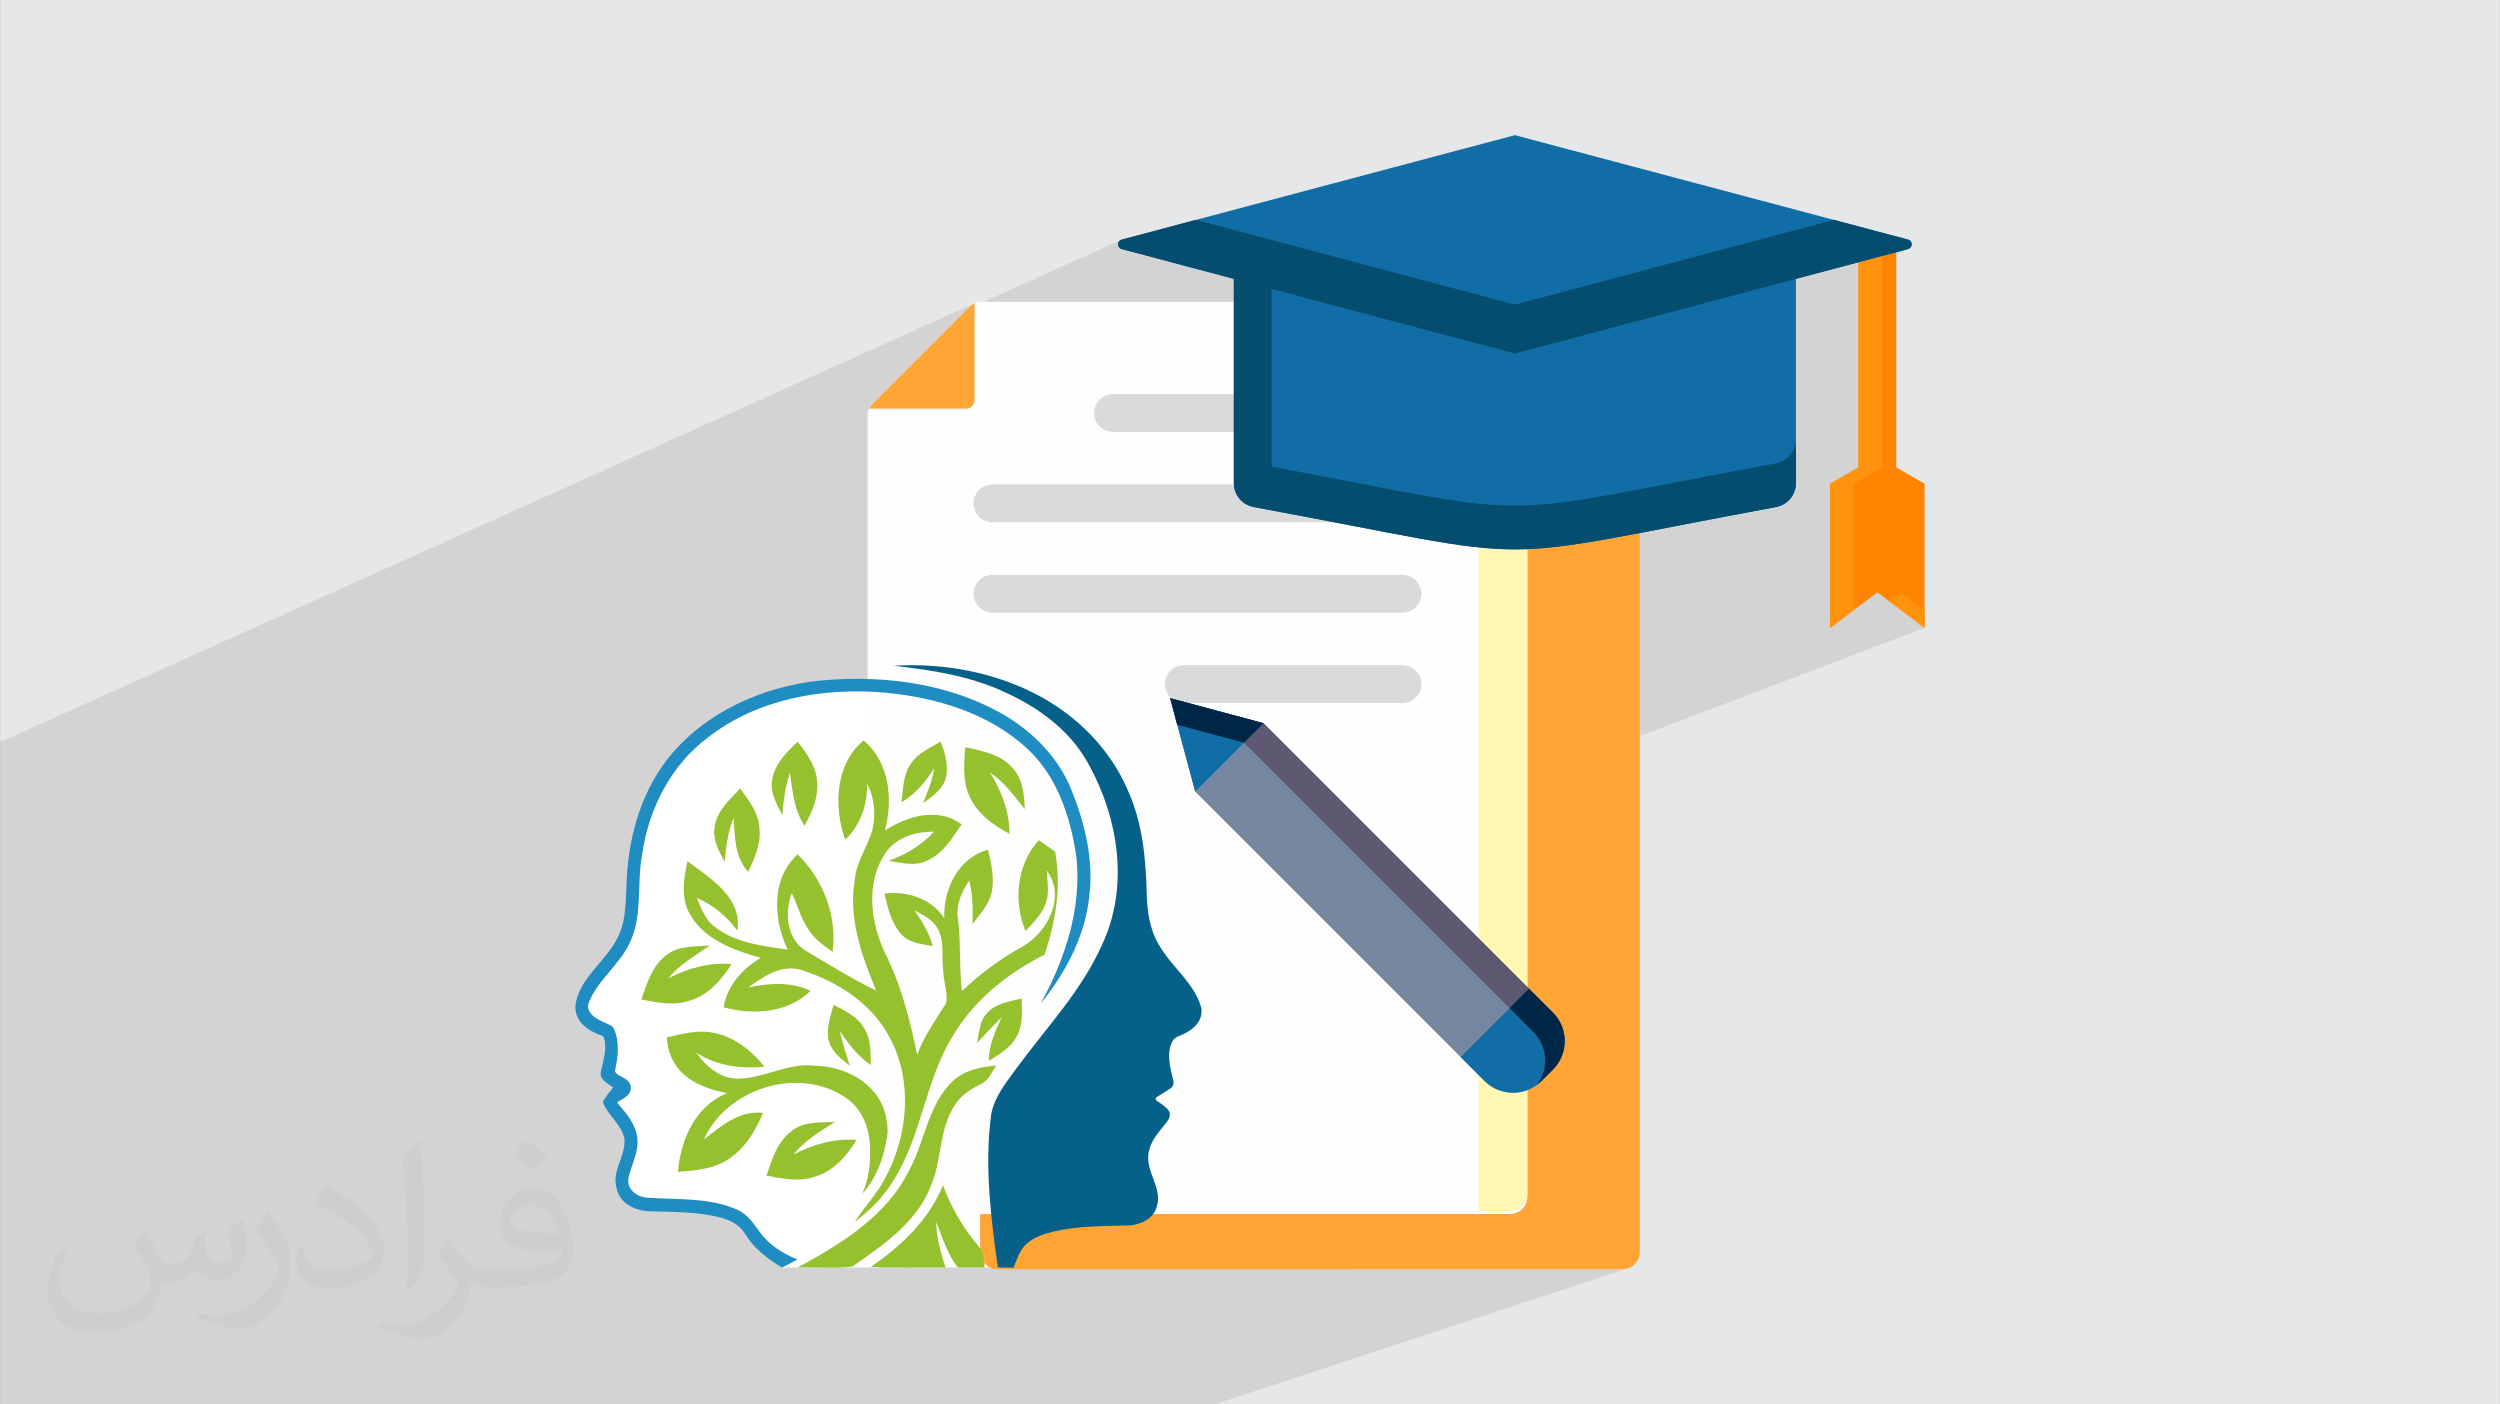
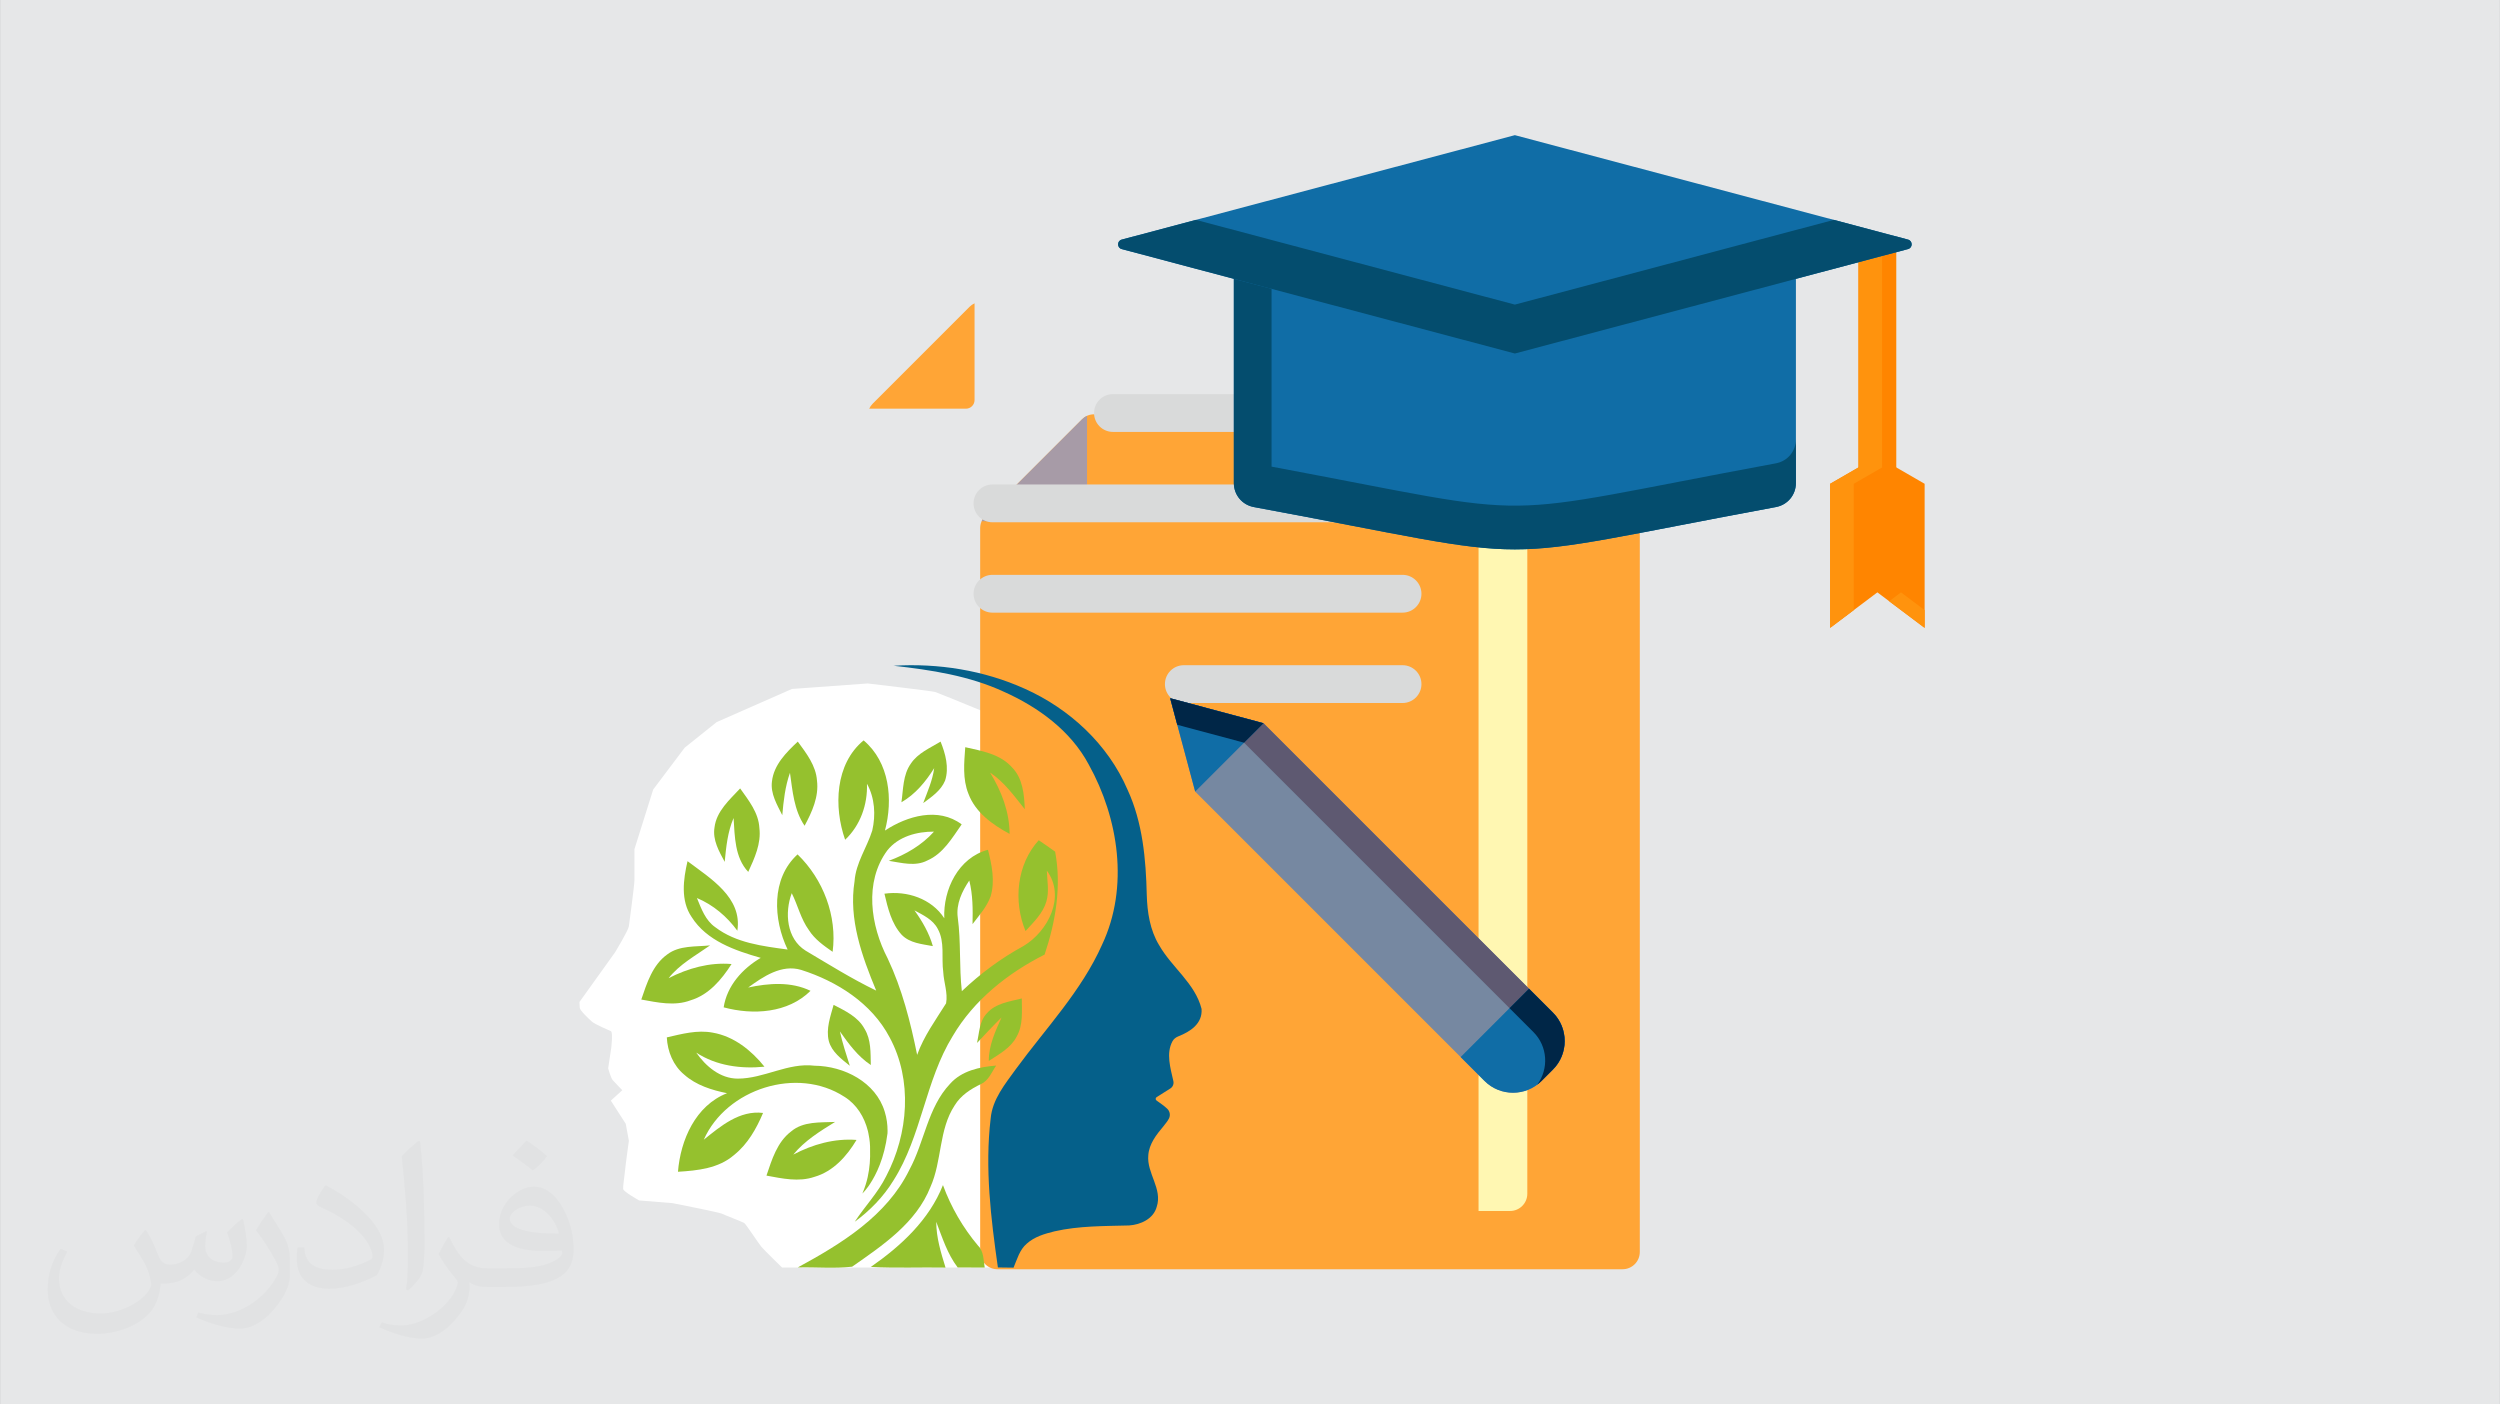
<svg xmlns="http://www.w3.org/2000/svg" xml:space="preserve" width="3.708in" height="2.083in" version="1.0" style="shape-rendering:geometricPrecision; text-rendering:geometricPrecision; image-rendering:optimizeQuality; fill-rule:evenodd; clip-rule:evenodd" viewBox="0 0 3702.73 2080.18">
  <rect x="0" y="0" width="3702.73" height="2080.18" fill="#808080" stroke="none" />
  <defs>
    <style type="text/css">
   
    .fil6 {fill:#FEFEFE}
    .fil8 {fill:#D9DADA}
    .fil7 {fill:#FFF7B2}
    .fil13 {fill:#7688A1}
    .fil14 {fill:#5E5971}
    .fil15 {fill:#002647}
    .fil12 {fill:#044D6E}
    .fil11 {fill:#106DA6}
    .fil5 {fill:#A79BA7}
    .fil0 {fill:#E6E7E8}
    .fil9 {fill:#FF8500}
    .fil10 {fill:#FF930D}
    .fil4 {fill:#FFA536}
    .fil3 {fill:white}
    .fil18 {fill:#95C12E;fill-rule:nonzero}
    .fil16 {fill:#05608A;fill-rule:nonzero}
    .fil17 {fill:#1F8CC2;fill-rule:nonzero}
    .fil2 {fill:#373435;fill-opacity:0.031}
    .fil1 {fill:#2B2A29;fill-opacity:0.102}
   
  </style>
  </defs>
  <g id="Layer_x0020_1">
    <path class="fil0" d="M-0 0l3702.73 0 0 2080.18 -3702.73 0 0 -2080.18z" />
-     <path class="fil1" d="M2189.89 466.99l46.7 -19.94 -46.7 58.47 0 3.8 4.56 1.21 42.14 -63.49 -42.14 63.49 49.24 13.08 335.39 -89.09 173.55 -72.61 0 26.51 73.39 -19.49 0.02 -0 -73.41 30.54 0 287.86 28 -11.14 -28 16.17 0 58.37 55.99 0 -75.64 29.67 59.59 105.87 23.05 -8.86 -17.49 13.16 52.48 39.46 -27.52 10.46 641.47 1139.7 -641.47 -1139.7 -633.2 240.56 0 208.67 74.71 74.71 0 0 35.41 35.42 4.08 4.52 3.54 4.82 2.99 5.08 0 0 2.45 5.3 1.91 5.47 1.36 5.59 0.82 5.68 0.27 5.73 -0.27 5.72 -0.82 5.68 -1.36 5.59 -1.91 5.47 -2.45 5.3 -3 5.08 -3.54 4.82 -4.08 4.52 -16.88 16.88 -0.77 0.75 0 0 -0.78 0.74 -0.79 0.72 -0.8 0.7 0 0 -0.81 0.68 -0.48 0.4 -0.1 0.09 -0.11 0.08 -0.13 0.1 0 0 -0.83 0.65 -0.83 0.64 -0.22 0.08 -2.71 1.99 -5.08 3 -5.3 2.45 -73.54 25.71 0 153.82 46.7 0 5.13 -0.52 4.78 -1.49 -19.16 6.48 9.23 0 5.13 -0.52 4.79 -1.49 -247.94 83.83 356.63 0 -78.46 -273.33 78.46 273.33 48.01 0 5.13 -0.52 4.79 -1.49 -53.46 17.6 52.99 184.61 -52.99 -184.61 -560.87 184.61 -3.66 0 -388.65 0 -3.75 0 -8.72 0 -3.75 0 -44.11 0 -189.77 0 -3.93 0 -220.33 0 -1.4 0 -7.45 0 -1.06 0 -0.97 0 -6.13 0 -0.47 0 -4.07 0 -4.83 0 -6.6 0 -12.93 0 -5.37 0 -38.9 0 -4.1 0 -3.97 0 -3.11 0 -5.54 0 -13.53 0 -95.35 0 -1.54 0 -26.01 0 -17.47 0 -41.4 0 -15.43 0 -21.69 0 -41.16 0 -0 0 -24.18 0 -12.01 0 -18.84 0 -59.84 0 -19.79 0 -1.41 0 -4.35 0 -12.52 0 -7.33 0 -0.16 0 -7.54 0 -68.93 0 -4.78 0 -22.44 0 -62.69 0 -9.22 0 -8.98 0 -22.89 0 -9.43 0 -4.92 0 -6.68 0 -21.47 0 -13.75 0 -16.66 0 -2.89 0 -0.96 0 -10.2 0 -2.58 0 -15.98 0 -20.37 0 -41.26 0 -16.6 0 0 -1.34 0 -6.21 0 -0.25 0 -6.54 0 -0.88 0 -0.28 0 -2.13 0 -9.62 0 -1.11 0 -5.3 0 -7.73 0 -2.61 0 -1.31 0 -0.21 0 -16.13 0 -0.59 0 -1.53 0 -3.39 0 -0.25 0 -2.12 0 -0.31 0 -0.63 0 -8.3 0 -20.48 0 -3.9 0 -0.57 0 -1.86 0 -2.9 0 -2.67 0 -3.93 0 -0.94 0 -1.89 0 -0.15 0 -2.7 0 -0.56 0 -3.41 0 -7.66 0 -8.39 0 -2.62 0 -2.15 0 -3.29 0 -5.62 0 -6.79 0 -4.91 0 -6.06 0 -4.68 0 -0.09 0 -5.25 0 -5 0 -1.19 0 -1.73 0 -3.59 0 -0.46 0 -4.76 0 -0.35 0 -3.71 0 -11.27 0 -0.75 0 -2.01 0 -3 0 -2.68 0 -1.78 0 -2.76 0 -0.42 0 -4 0 -0.42 0 -9.11 0 -0.62 0 -1.05 0 -2.92 0 -0.16 0 -7.66 0 -1.46 0 -0.2 0 -7.58 0 -1.51 0 -4.52 0 -0.76 0 -4.26 0 -3.04 0 -3.04 0 -3.07 0 -0.06 0 -1.82 0 -0 0 -0.63 0 -2.13 0 -3.71 0 -2.53 0 -4.16 0 -0.07 0 -7.47 0 -0.66 0 -5.05 0 -1.99 0 -9.34 0 -3.18 0 -3.2 0 -3.59 0 -2.29 0 -1.45 0 -0.04 0 -1.57 0 -0.75 0 -2.17 0 -1.25 0 -0.09 0 -1.77 0 -3.06 0 -2.71 0 -4.48 0 -0.73 0 -4.08 0 -0.05 0 -11.53 0 -0.3 0 -4.98 0 -7.1 0 -4.58 0 -0.48 0 -4.07 0 -2.06 0 -3.58 0 -0.79 0 -3.07 0 -0.83 0 -0.37 0 -12.19 0 -10.64 0 -4.61 0 -16.77 0 -6.19 0 -2.65 0 -2.97 0 -3.58 0 -6.97 0 -8.04 0 -16.43 0 -9.58 0 -6.67 0 -0.96 0 -24.44 0 -0 0 -7.14 0 -6.84 0 -0.18 0 -4.17 0 -0 0 -6.89 0 -5.71 0 -0.04 0 -2.02 0 -0.15 0 -11.34 0 -4.54 0 -11.38 0 -12.91 0 -1.33 0 -0.82 0 -7.83 0 -12.02 0 -7.52 0 -39.36 0 -0.33 0 -13.03 0 -4.03 0 -33.97 0 -2.24 0 -32.75 0 -1.8 0 -0 0 -13.74 0 -2.25 0 -62.52 0 -7.49 0 -42.2 0 -13.4 0 -13.07 0 -0 0 -44.52 0 -0 0 -12.44 0 -1.64 0 -1.7 0 -0.01 1443.38 -649.94 0 0.01 0.78 -0.35 -0.78 0.37 0 3.68 217.96 -98.09 -2.35 1.07 -1.68 1.65 0 0 -1.01 2.05 -0.34 2.24 0.33 2.24 0 0.01 1.01 2.04 1.68 1.65 2.35 1.07 70.61 18.76 95.47 -42.54 0 0 0 67.9 272.73 72.45 89.74 -38.43 0 19.94zm0 0l0 38.53 46.7 -58.47 -46.7 19.94zm636.16 -98.06l0 -0 -0 0zm-115.38 420.23l0 115.18 69.98 -26.94 11.84 8.9 0.11 -0.04 -59.59 -105.87 -22.33 8.76z" />
    <path class="fil2" d="M215.96 1821.93c7.07,10.71 11.65,21.01 16.13,32.45 3.33,6.66 5.09,18.93 20.7,18.93 4.57,0 11.13,-1.35 16.95,-4.57 6.55,-3.44 11.54,-8.64 14.15,-16.53l6.24 -21.01 15.19 -7.49 1.04 1.04c-2.08,7.91 -2.59,15.5 -2.59,21.43 0,17.57 15.19,24.23 27.25,24.23 7.07,0 13.42,-3.44 13.42,-9.89 0,-8.32 -3.53,-22.47 -8.12,-35.16 7.07,-7.07 14.15,-14.15 22.26,-19.87l1.25 0.63c3.53,14.98 5.51,29.75 5.51,39.63 0,9.67 -4.27,20.39 -7.8,27.36 -7.28,13.73 -20.18,24.65 -35.78,24.65 -11.85,0 -25.06,-5.93 -34.12,-16.95l-0.52 0c-8.53,10.61 -21.74,20.18 -42.86,20.18l-6.55 0c-1.04,13.94 -4.05,23.81 -8.64,32.66 -12.58,24.54 -49.92,41.92 -85.08,41.92 -48.89,0 -73.43,-28.19 -73.43,-65.73 0,-23.19 7.59,-44.72 19.24,-60.01l9.56 3.95c-7.28,13.94 -12.17,27.04 -12.17,39.94 0,35.16 28.61,51.9 61.58,51.9 30.58,0 68.44,-19.45 75.31,-42.02 -2.59,-24.65 -11.85,-36.19 -26,-58.66 4.27,-7.49 9.78,-14.98 16.64,-22.98l1.25 0 0 0 0 0 -0.01 -0.04zm563.83 -132.3c10.3,6.45 20.39,14.04 30.27,22.78 -5.51,7.8 -12.38,14.88 -20.91,21.12 -9.89,-8.01 -19.76,-14.88 -29.86,-22.16 6.86,-7.7 13.63,-15.08 20.49,-21.74l0 0 0 0 0 0 0 0 0 0 0.01 0zm5.3 96.11c-16.64,0 -30.27,10.92 -30.27,19.03 0,17.38 33.28,22.78 73.12,22.56 -4.99,-20.39 -22.47,-41.61 -42.86,-41.61l0 0.01zm-37.35 92.99c21.64,0 40.57,-0.63 55.02,-4.27 16.13,-4.05 29.75,-12.17 29.75,-17.78 0,-1.46 0,-3.22 -0.52,-4.68 -9.05,0.83 -19.45,0.83 -28.5,0.83 -29.33,0 -51.79,-6.66 -60.64,-23.09 -2.19,-4.57 -3.74,-9.67 -3.74,-15.5 0,-15.92 6.86,-31.41 18.93,-42.13 10.08,-8.84 21.22,-14.35 32.55,-14.35 20.49,0 36.81,16.44 48.26,42.34 6.24,14.15 10.5,30.47 10.5,51.07 0,13.73 -3.74,25.27 -12.27,33.8 -15.92,15.4 -45.24,21.22 -90.17,21.22l-20.39 0 0 0 -5.3 0c-11.13,0 -19.14,-1.98 -25.48,-6.86l-1.04 0c0.31,2.59 0.52,5.09 0.52,7.49 0,10.08 -3.33,22.98 -10.08,33.28 -19.97,29.64 -41.61,42.53 -60.33,42.53 -18.93,0 -42.13,-7.28 -63.03,-16.75l3.74 -7.28c6.76,2.81 16.13,4.68 29.02,4.68 33.8,0 78.21,-32.45 83.72,-64.17 -1.25,-2.59 -3.53,-6.03 -6.76,-9.67 -9.89,-11.75 -16.13,-21.53 -21.95,-31.82 4.99,-9.89 9.56,-17.78 13.83,-24.96l1.77 -0.21c14.46,29.44 27.56,46.28 56.78,46.28l4.57 0 0 0 21.22 0 0 0 0 0 0 0 0 0 0 0 0.04 0zm-146.45 31.1c2.5,-13.52 2.7,-28.7 2.7,-42.86l0 -21.01c0,-39.21 -4.99,-96.2 -9.05,-133.34 7.07,-7.59 16.95,-16.53 24.75,-22.56l2.29 0.63c5.3,46.7 6.55,100.79 6.55,150.81 0,13.11 -0.52,25.9 -1.77,35.26 -0.73,11.85 -7.59,20.8 -22.26,34.53l-3.22 -1.46zm-150.71 -61.89c0.73,18.41 9.78,32.87 41.4,32.87 19.66,0 36.3,-5.09 54.71,-13.83 3.33,-1.46 5.09,-3.44 5.09,-5.09 0,-11.54 -8.84,-26.83 -23.71,-40.77 -14.46,-13.11 -33.6,-24.65 -51.48,-32.35 -6.14,-2.59 -8.12,-5.3 -8.12,-7.91 0,-5.3 7.07,-16.44 12.9,-24.44l1.98 -0.21c20.49,10.71 43.38,26.63 60.33,44.3 15.4,16.33 24.96,32.87 24.96,50.86 0,13.31 -4.05,25.79 -10.61,37.44 -22.47,11.33 -46.39,19.97 -70.1,19.97 -28.81,0 -48.47,-13.52 -48.47,-45.24 0,-3.44 0,-8.73 1.25,-15.61l9.89 0 0 0 0 0 0 0 0 0 0 0 -0.01 0zm-52.11 -52.32l17.89 28.92c6.55,10.71 12.69,22.37 12.69,40.77l0 23.5c0,19.03 -12.17,39.42 -31.82,59.6 -15.4,13.63 -29.02,19.45 -41.61,19.45 -18.72,0 -40.15,-5.82 -64.9,-16.44l2.81 -7.28c7.8,2.08 16.84,3.84 27.98,3.84 35.58,-0.21 71.97,-26.21 88.61,-57.93 1.98,-3.64 2.7,-7.07 2.7,-9.47 0,-3.64 -1.98,-7.7 -3.53,-11.33 -9.05,-17.05 -19.14,-32.66 -30.27,-47.12 5.82,-9.16 11.65,-17.99 17.99,-26.73l1.46 0.21 0 0 0 0 0 0 0 0 0 0 -0.01 0z" />
    <g id="_2800113847040">
      <path class="fil3" d="M1518.98 1798.17l-29.46 79.28 -331.24 0c0,0 -26.16,-25.32 -30.62,-30.67 -4.46,-5.35 -22.76,-33.47 -25.43,-35.24 -2.67,-1.78 -29.89,-12.04 -33.01,-13.83 -3.12,-1.78 -73.16,-15.61 -73.16,-15.61l-49.52 -4.02c0,0 -23.2,-12.94 -23.65,-16.95 -0.44,-4.01 1.78,-16.5 2.68,-26.32 0.89,-9.81 5.8,-45.06 5.8,-45.06l-4.63 -25.17 -22.11 -34.34 16.97 -15.4c0,0 -11.44,-11.84 -14.21,-15 -2.77,-3.16 -6.71,-17.37 -6.71,-17.37l4.54 -30.14c0,0 2.81,-23.3 -0.4,-24.9 -3.21,-1.61 -23.69,-10.04 -28.51,-14.45 -4.82,-4.42 -17.27,-16.07 -17.67,-20.08 -0.4,-4.02 -0.4,-8.83 -0.4,-8.83l52.8 -73.69c0,0 19.55,-32.33 20.3,-38.34 0.75,-6.01 8.27,-60.89 8.27,-68.4 0,-7.52 0,-45.85 0,-45.85l27.78 -88.37 46.66 -61.97 47.4 -37.92 111.41 -49.03 112.22 -8.16c0,0 94.72,11.13 99.92,12.61 5.19,1.48 130.76,53.44 130.76,53.44l3.22 719.78z" />
      <path class="fil4" d="M2403.21 613.66l-782.63 0c-7.03,0 -13.08,2.5 -18.05,7.48l-143.35 143.35c-4.97,4.97 -7.48,11.02 -7.48,18.05l0 1071.92c0,14.06 11.47,25.53 25.53,25.53l925.98 0c14.06,0 25.53,-11.47 25.53,-25.53l0 -1215.27c0,-14.06 -11.47,-25.53 -25.53,-25.53l0 0z" />
      <path class="fil5" d="M1610 615.87c-2.71,1.24 -5.21,3 -7.48,5.26l-143.35 143.35c-2.27,2.27 -4.03,4.76 -5.26,7.48l143.32 0c7.03,0 12.76,-5.74 12.76,-12.76l0 -143.32 0 -0z" />
-       <path class="fil6" d="M2236.59 447.05l-782.63 0c-7.03,0 -13.08,2.5 -18.06,7.48l-143.35 143.35c-4.97,4.97 -7.48,11.02 -7.48,18.06l0 1156.71c0,14.06 11.47,25.53 25.53,25.53l925.98 0c14.06,0 25.53,-11.47 25.53,-25.53l0 -1300.06c0.01,-14.06 -11.46,-25.53 -25.52,-25.53l0 0z" />
      <path class="fil7" d="M2236.59 447.05l-46.7 0 0 1346.65 46.7 0c14.06,0 25.53,-11.47 25.53,-25.53l0 -1295.59c0,-14.06 -11.47,-25.53 -25.53,-25.53l0 0z" />
      <path class="fil4" d="M1443.38 449.26c-2.71,1.24 -5.21,3 -7.48,5.26l-143.34 143.35c-2.27,2.27 -4.03,4.77 -5.26,7.48l143.32 0c7.03,0 12.76,-5.74 12.76,-12.76l0 -143.32z" />
      <path class="fil8" d="M2077.32 583.75c15.46,0 28,12.54 28,28 0,15.46 -12.54,28 -28,28l-428.95 0c-15.46,0 -28,-12.53 -28,-28 0,-15.46 12.54,-28 28,-28l428.95 0zm-323.97 457.53c-15.46,0 -28,-12.54 -28,-27.99 0,-15.46 12.53,-28 28,-28l323.97 0c15.46,0 28,12.54 28,28 0,15.46 -12.54,28 -28,28l-323.97 -0zm-283.46 -133.84c-15.46,0 -28,-12.54 -28,-28 0,-15.46 12.54,-28 28,-28l607.43 0c15.46,0 28,12.53 28,28 0,15.46 -12.54,27.99 -28,27.99l-607.43 0zm0 -133.85c-15.46,0 -28,-12.53 -28,-28 0,-15.46 12.54,-27.99 28,-27.99l607.43 0c15.46,0 28,12.53 28,27.99 0,15.46 -12.54,28 -28,28l-607.43 0z" />
      <path class="fil9" d="M2780.64 676.19l69.98 40.4 0 213.43 -69.98 -52.62 -69.98 52.62 0 -213.43 69.98 -40.4z" />
      <path class="fil9" d="M2752.64 361.91l55.99 0 0 388.81 -55.99 0 0 -388.81z" />
      <path class="fil10" d="M2850.61 903.71l0 26.31 -52.48 -39.46 17.5 -13.16 34.98 26.3zm-104.96 0l-34.99 26.31 0 -213.43 41.98 -24.23 0 -330.44 34.99 0 0 330.44 -41.98 24.23 0 187.12z" />
      <path class="fil11" d="M2243.69 334.89l416.28 10.24 0 370.28c0,17.64 -12.32,32.44 -29.66,35.64 -451.28,83.58 -321.95,83.58 -773.22,0 -17.35,-3.2 -29.67,-17.99 -29.67,-35.64l0 -370.28 416.27 -10.24z" />
      <path class="fil12" d="M2659.97 650.66l0 64.76c0,17.64 -12.31,32.44 -29.66,35.64 -451.28,83.58 -321.95,83.58 -773.22,0 -17.35,-3.2 -29.67,-17.99 -29.67,-35.64l0 -370.28 55.9 -1.38 0 347.42c420.03,78.64 304.71,77.02 746.98,-4.89 17.36,-3.21 29.67,-18 29.67,-35.64l0 0z" />
      <path class="fil11" d="M2243.69 200.19l582.35 154.69c7.17,1.9 7.17,12.13 0,14.03l-582.35 154.69 -582.35 -154.69c-7.17,-1.91 -7.17,-12.13 0,-14.03l582.35 -154.69z" />
      <path class="fil12" d="M2716.12 325.69l109.93 29.2c7.17,1.9 7.17,12.14 0,14.04l-582.35 154.69 -582.35 -154.69c-7.17,-1.9 -7.16,-12.13 0,-14.04l109.93 -29.2 472.42 125.49 472.42 -125.49z" />
      <g>
        <path class="fil13" d="M1770.15 1172.47l428.62 428.62c23.24,23.24 61.14,23.24 84.37,0l16.88 -16.88c23.24,-23.24 23.24,-61.14 0,-84.37l-428.62 -428.62 -138.3 -37.06 37.05 138.31z" />
        <path class="fil14" d="M2276.73 1606.65c2.24,-1.68 4.38,-3.53 6.41,-5.56l16.88 -16.88c23.24,-23.24 23.24,-61.14 0,-84.37l-428.62 -428.62 -138.31 -37.06 10.55 39.4 98.91 26.5 428.62 428.62c21.2,21.2 23.06,54.62 5.56,77.96l0 0z" />
        <path class="fil11" d="M1733.1 1034.17l37.06 138.31 101.25 -101.25 -138.31 -37.06z" />
        <path class="fil15" d="M1733.1 1034.17l10.55 39.4 98.91 26.5 28.84 -28.85 -138.31 -37.06z" />
        <path class="fil11" d="M2163.35 1565.68l35.42 35.42c23.24,23.24 61.14,23.24 84.37,0l16.88 -16.88c23.24,-23.24 23.24,-61.14 0,-84.37l-35.42 -35.42 -101.25 101.25z" />
        <path class="fil15" d="M2276.73 1606.65c2.24,-1.68 4.38,-3.53 6.41,-5.56l16.88 -16.88c23.24,-23.24 23.23,-61.14 0,-84.37l-35.41 -35.42 -28.85 28.84 35.42 35.42c21.2,21.2 23.05,54.62 5.55,77.96l0 0z" />
      </g>
      <path class="fil16" d="M1716.68 1399.86c-13.52,-22.33 -17.49,-48.78 -18.23,-74.43 -1.24,-52.83 -6.05,-107.16 -28.48,-155.74 -28.87,-67.25 -85.96,-119.94 -152.27,-149.56 -60.57,-27.33 -128.06,-38.03 -194.22,-34.02 55.66,6.23 112.07,14.81 163.37,38.53 50.86,22.73 98.84,57.59 125.59,107.66 44.52,80.07 59.86,181.74 19.91,266.77 -30.65,69.07 -83.7,124.19 -127.81,184.51 -15.95,22.19 -34.72,44.67 -37.29,73.04 -8.77,73.5 0.3,147.82 10.7,220.71 7.77,0.05 15.5,0.16 23.18,0.3 5.3,-12.38 8.91,-26.45 19.56,-35.51 11.39,-10.31 26.6,-14.71 41.15,-18.28 36.19,-8.27 73.59,-7.67 110.42,-8.72 17.08,-1.08 36.25,-9.8 40.96,-27.69 8.81,-26.54 -15,-49.76 -12.49,-76.2 1.1,-16.64 11.79,-30.36 22.14,-42.64 2.83,-3.87 6.59,-7.81 8.65,-12.27 2.17,-4.69 1.09,-10.3 -2.61,-13.91 -4.82,-4.7 -10.62,-8.36 -16.05,-12.4 -1.7,-1.25 -1.6,-3.82 0.2,-4.95 6.87,-4.27 13.74,-8.5 20.48,-12.92 3.55,-2.33 5.25,-6.66 4.32,-10.8 -4.38,-19.49 -11.03,-41.14 -1.35,-59 1.82,-3.34 4.9,-5.79 8.43,-7.19 17.93,-7.12 36.22,-18.7 34.68,-40.73 -9.52,-37.98 -44.28,-61.55 -62.94,-94.58z" />
-       <path class="fil17" d="M1126.24 1826.23c-9.71,-13.12 -18.92,-27.93 -34.67,-34.62 -41.94,-18.41 -88.84,-14.35 -133.46,-17.62 -14.25,-0.89 -29.51,-11.89 -27.58,-27.67 3.57,-20.21 15.85,-38.88 13.37,-60.03 -1.91,-20.6 -15.79,-36.68 -28.78,-51.66 -0.83,-0.95 -0.58,-2.41 0.51,-3.02 8.94,-5.04 20.69,-10.81 18.35,-22.91 -1.8,-10.89 -14.31,-12.6 -21.22,-18.81 -1.54,-1.38 -2.14,-3.5 -1.69,-5.53 4.42,-19.76 6.58,-40.46 -1.35,-59.53 -1.16,-2.78 -3.24,-5.07 -5.95,-6.4 -12.3,-5.99 -27.96,-10.44 -32.31,-24.03 -0.91,-2.85 -0.73,-5.96 0.34,-8.74 13.38,-35.02 47.4,-57.41 62.08,-91.93 18.12,-40.61 8.91,-86.26 17.28,-128.86 9.51,-66.69 42.29,-131.32 96.86,-172.18 73.68,-57.94 171.69,-74.73 263.2,-66.7 75.61,7.23 153.26,30.21 210.11,82.8 45.01,41.65 64.87,103.15 73.09,162.33 7.53,75.36 -17.23,149.99 -53.08,215.41 37.29,-46.21 66.7,-101.48 72.2,-161.39 6.19,-53.64 -7.28,-107.46 -27.38,-156.88 -21.55,-52.44 -65.42,-93 -115.43,-118.2 -79.48,-40.56 -171.54,-50.27 -259.49,-41.64 -80.91,9.21 -161.24,44.42 -215.16,106.71 -44.08,51.21 -64.33,118.9 -67.85,185.46 -1.78,30.99 0.39,64.23 -15.6,92.21 -17.98,33.33 -54.97,56.74 -60.47,96.21 -1.56,23.72 18.55,38.02 38.58,44.77 1.74,0.58 3.18,1.89 3.71,3.64 5.08,16.85 -1.32,33.66 -4.65,50.27 -1.88,11.64 10.5,17.34 18.28,22.98 -4.8,5.92 -9.41,12.03 -13.69,18.39 -1.17,1.74 -1.44,4.01 -0.6,5.92 8.25,18.51 26.79,31.18 30.98,51.5 2.52,25.7 -19.86,48.53 -11.29,74.48 4.01,20.56 25.56,31.45 44.77,33.03 37.09,1.44 74.93,0.1 111.07,10.11 14.02,3.76 27.34,11.48 34.77,24.4 12.97,21.3 33.23,36.35 54.17,49.03 7.62,-4.01 15.2,-8.03 22.78,-11.93 -20.95,-8.62 -41.1,-20.9 -54.82,-39.37z" />
      <path class="fil18" d="M1562.71 1261.45c-7.97,-5.76 -16.1,-11.39 -24.26,-16.94 -32.73,36.04 -37.84,90.57 -19.56,134.59 11.93,-13.27 25.8,-26.2 30.9,-43.97 4.36,-14.86 1.14,-30.46 0.64,-45.56 28.42,38.38 1.83,90.03 -34.72,111.76 -33.22,18.02 -63.73,40.76 -91.16,66.8 -4.11,-36.24 -1.14,-72.84 -6.05,-109.04 -2.72,-19.96 6.24,-38.77 17.08,-54.87 5.3,21.1 5.3,42.94 4.81,64.58 9.85,-13.08 21.29,-25.61 26.84,-41.26 6.69,-22.67 1.69,-46.54 -3.96,-68.88 -43.78,11.68 -66.56,58.82 -64.73,101.46 -18.81,-29.07 -55.31,-41.15 -88.64,-36.39 5.05,21.34 10.3,44.07 25.5,60.81 11.94,12.47 30.21,13.81 46.21,16.83 -5.5,-19.36 -15.6,-36.74 -27.24,-52.94 12.87,6.99 27.39,13.68 34.47,27.34 10.89,19.51 5.2,42.73 8.17,63.93 0.74,15.5 7.04,30.9 4.21,46.4 -15.45,24.76 -33.03,48.63 -42.88,76.41 -9.91,-48.84 -22.29,-97.61 -43.63,-142.82 -25.36,-48.63 -35.11,-113.21 -0.64,-159.95 16.39,-20.7 43.78,-28.08 69.23,-27.93 -18.07,20.11 -41.85,33.93 -67,43.23 18.77,2.87 39.27,8.86 57.15,-0.5 23.52,-10.2 36.75,-33.38 50.86,-53.48 -34.56,-25.95 -80.67,-12.58 -113.65,9.16 12.28,-46.05 6.83,-101.12 -31.59,-133.55 -42.34,34.9 -44.42,98.64 -27.38,147.17 22.58,-21.29 33.42,-52.19 32.33,-82.95 11.64,20.9 13.17,46.35 7.83,69.38 -7.92,25.25 -24.31,47.83 -26.2,74.97 -9.01,56.11 10.9,111.02 32.04,162.03 -36.1,-17.43 -70.17,-38.77 -104.63,-59.22 -28.23,-17.73 -31.2,-56.26 -20.45,-85.08 9.06,17.97 13.42,38.22 25.4,54.71 8.67,13.67 22.1,23.08 35.16,32.14 6.94,-52.94 -13.86,-107.41 -51.95,-144.3 -39.37,35.9 -36.1,96.32 -14.71,140.94 -36.99,-5.05 -76.41,-9.66 -107.11,-33.04 -14.66,-10.1 -20.76,-27.53 -27.24,-43.28 24.07,10.09 44.52,27.43 59.87,48.43 7.67,-49.32 -40.26,-77.64 -73.79,-103 -6.29,27.04 -10.5,58.34 6.04,82.65 22.33,35.31 64.28,49.72 102.41,60.56 -27.08,15.9 -50.02,41.31 -54.92,73.29 43.42,11.74 95.13,8.72 128.65,-24.46 -28.87,-13.96 -61.9,-11.39 -92.36,-4.9 22.44,-16.24 49.38,-34.76 78.49,-26.1 53.04,16.85 104.29,49.28 130.89,99.69 34.46,63.44 27.93,143.07 -4.9,205.76 -12.18,24.77 -31.7,44.67 -46.61,67.6 22.64,-16.59 42.54,-37.04 57.26,-61.07 41.89,-65.91 46.99,-147.72 87.9,-214.07 31.39,-53.24 81.41,-93.05 136.03,-120.59 16.39,-48.78 25.26,-101.37 15.6,-152.52z" />
      <path class="fil18" d="M1399.7 1156.26c6.24,-19.16 0.64,-39.71 -6.64,-57.79 -15.55,9.46 -33.72,16.93 -44.13,32.73 -11.78,16.59 -11.04,37.83 -13.87,57.1 20.7,-11.88 36.06,-30.61 48.54,-50.56 -2.43,18.12 -9.91,34.86 -16.3,51.8 12.43,-9.16 26.29,-18.47 32.39,-33.28z" />
      <path class="fil18" d="M1169.97 1144.67c3.86,26.94 5.89,55.18 21.64,78.44 11.05,-20.41 21.35,-43.04 18.38,-66.86 -1.49,-22.23 -15.75,-40.45 -28.43,-57.79 -17.14,16.05 -35.5,34.42 -38.27,58.93 -2.43,18.22 7.57,34.46 15.3,50.11 1.84,-21.25 4.21,-42.64 11.39,-62.85z" />
      <path class="fil18" d="M1517.8 1198.66c-0.89,-21.64 -2.82,-45.71 -18.91,-62 -17.59,-19.86 -44.77,-24.37 -69.28,-29.92 -1.68,22.98 -4.16,47.05 4.7,68.99 10.35,27.78 35.85,45.91 60.97,59.43 -0.15,-32.54 -12.04,-63.44 -28.92,-90.82 21.1,14.01 35.86,34.86 51.45,54.32z" />
      <path class="fil18" d="M1086.47 1211.63c1.74,27.23 1.69,58.68 21.7,79.82 9.36,-20.41 19.36,-42 16.49,-65.07 -1.19,-22.68 -15.94,-40.85 -28.48,-58.58 -15.6,16.78 -35.01,33.57 -37.98,57.74 -3.07,18.52 6.68,35.41 15.1,51.05 2.13,-22.04 4.31,-44.42 13.17,-64.96z" />
      <path class="fil18" d="M1051.62 1400.3c-21.3,2.28 -45.32,-0.35 -63.44,13.42 -21.83,15.65 -30.16,42.53 -38.43,66.8 23.92,4.3 49.37,10.11 72.99,1.14 27.04,-8.07 46.06,-30.8 60.72,-53.73 -32.58,-2.81 -64.43,6.24 -93.24,20.9 16.49,-20.8 40.11,-33.48 61.41,-48.53z" />
      <path class="fil18" d="M1505.72 1535.44c9.85,-17.13 7.67,-37.58 7.62,-56.55 -18.07,4.61 -38.72,7.03 -51.7,21.99 -11.24,11.73 -11.29,29.02 -14.55,43.92 11.93,-12.77 23.81,-25.55 36.29,-37.78 -9.26,20.45 -18.97,41.4 -18.92,64.43 15.21,-9.95 32.58,-19.17 41.26,-36z" />
      <path class="fil18" d="M1289.71 1577.49c-0.45,-18.07 0.59,-37.54 -9.26,-53.53 -9.6,-17.83 -28.67,-26.74 -45.86,-35.56 -4.71,17.29 -11.49,35.36 -7.13,53.43 4.31,16.24 18.77,26.74 31.15,36.8 -5.3,-16.85 -10.94,-33.63 -14.7,-50.91 13.07,18.47 26.64,37.09 45.8,49.77z" />
      <path class="fil18" d="M1250.56 1624.49c18.32,11.44 29.66,30.1 34.81,50.6 0,0 0.05,0.2 0.15,0.64 0.09,0.4 0.2,1.05 0.39,1.84 0.06,0.3 0.1,0.55 0.2,0.9 0.15,0.65 0.29,1.29 0.35,1.93 1.62,7.78 2.37,15.75 2.17,23.62l0 0.45c0.35,11.23 -0.4,24.76 -3.51,38.97 -0.84,3.82 -1.88,7.68 -3.13,11.58 -1.04,3.27 -2.23,6.59 -3.57,9.86 -0.4,0.98 -0.84,1.97 -1.24,2.97l0.84 -0.85c1.39,-1.34 4.21,-4.45 7.77,-9.36 0.85,-1.19 1.74,-2.47 2.63,-3.86 9.07,-13.76 21.35,-37.98 26,-74.98 0.05,-1.24 0.1,-2.48 0.1,-3.71 0,-9.4 -1.24,-18.87 -4.16,-28.32 -13.12,-43.92 -60.42,-67.8 -103.89,-68.24 -39.52,-4.89 -74.88,19.17 -113.9,19.12 -26,-0.06 -47.29,-18.33 -61.45,-38.53 29.71,19.51 66.26,24.41 101.08,20.84 -19.37,-24.16 -45.42,-45.05 -76.66,-50.41 -22.88,-4.36 -45.8,1.93 -67.99,7.03 1.05,20.85 9.46,41.74 25.85,55.22 17.63,15.7 40.75,22.83 63.38,27.44 -46.7,18.27 -68.93,69.27 -72.7,116.37 28.97,-1.78 60.31,-4.95 83.09,-24.86 20.16,-15.99 33.08,-38.97 42.94,-62.28 -34.72,-4.22 -62.65,19.4 -87.8,39.66 33.42,-75.47 138.46,-109.1 208.23,-63.63z" />
      <path class="fil18" d="M1407.12 1605.32c-33.22,35.16 -37.82,85.96 -60.21,127.26 -33.33,68.44 -100.87,109.65 -165.35,144.71 26.79,-0.69 53.88,1.93 80.47,-1.09 45.12,-31.5 94.93,-64.78 115.98,-118.06 17.38,-38.68 12.13,-84.73 35.9,-120.83 9.01,-14.81 23.82,-24.37 39.07,-31.65 11.35,-5.15 15.75,-17.78 22.44,-27.33 -24.62,1.93 -51.16,7.68 -68.29,26.99z" />
      <path class="fil18" d="M1206.12 1743.18c27.88,-7.93 48.08,-30.7 62.45,-54.72 -32.68,-2.54 -64.98,6.58 -93.7,21.73 16.79,-20.6 39.62,-34.56 61.9,-48.38 -21.99,0.99 -47.19,-1.19 -65.17,14.16 -20.7,15.7 -28.43,41.75 -36.44,65.33 23.27,4.3 47.84,9.8 70.96,1.88z" />
      <path class="fil18" d="M1396.57 1755.36c-20.3,51.46 -62.24,90.28 -106.82,121.18 36.84,1.98 73.79,0.35 110.63,0.99 -6.83,-22.08 -13.72,-44.41 -13.76,-67.79 8.92,23.27 16.44,47.49 31.74,67.59 13.38,0.05 26.7,0.11 40.07,0.16 -2.08,-11.05 -1.14,-23.83 -9.81,-32.34 -22.39,-26.64 -40.1,-57.05 -52.04,-89.79z" />
    </g>
  </g>
</svg>